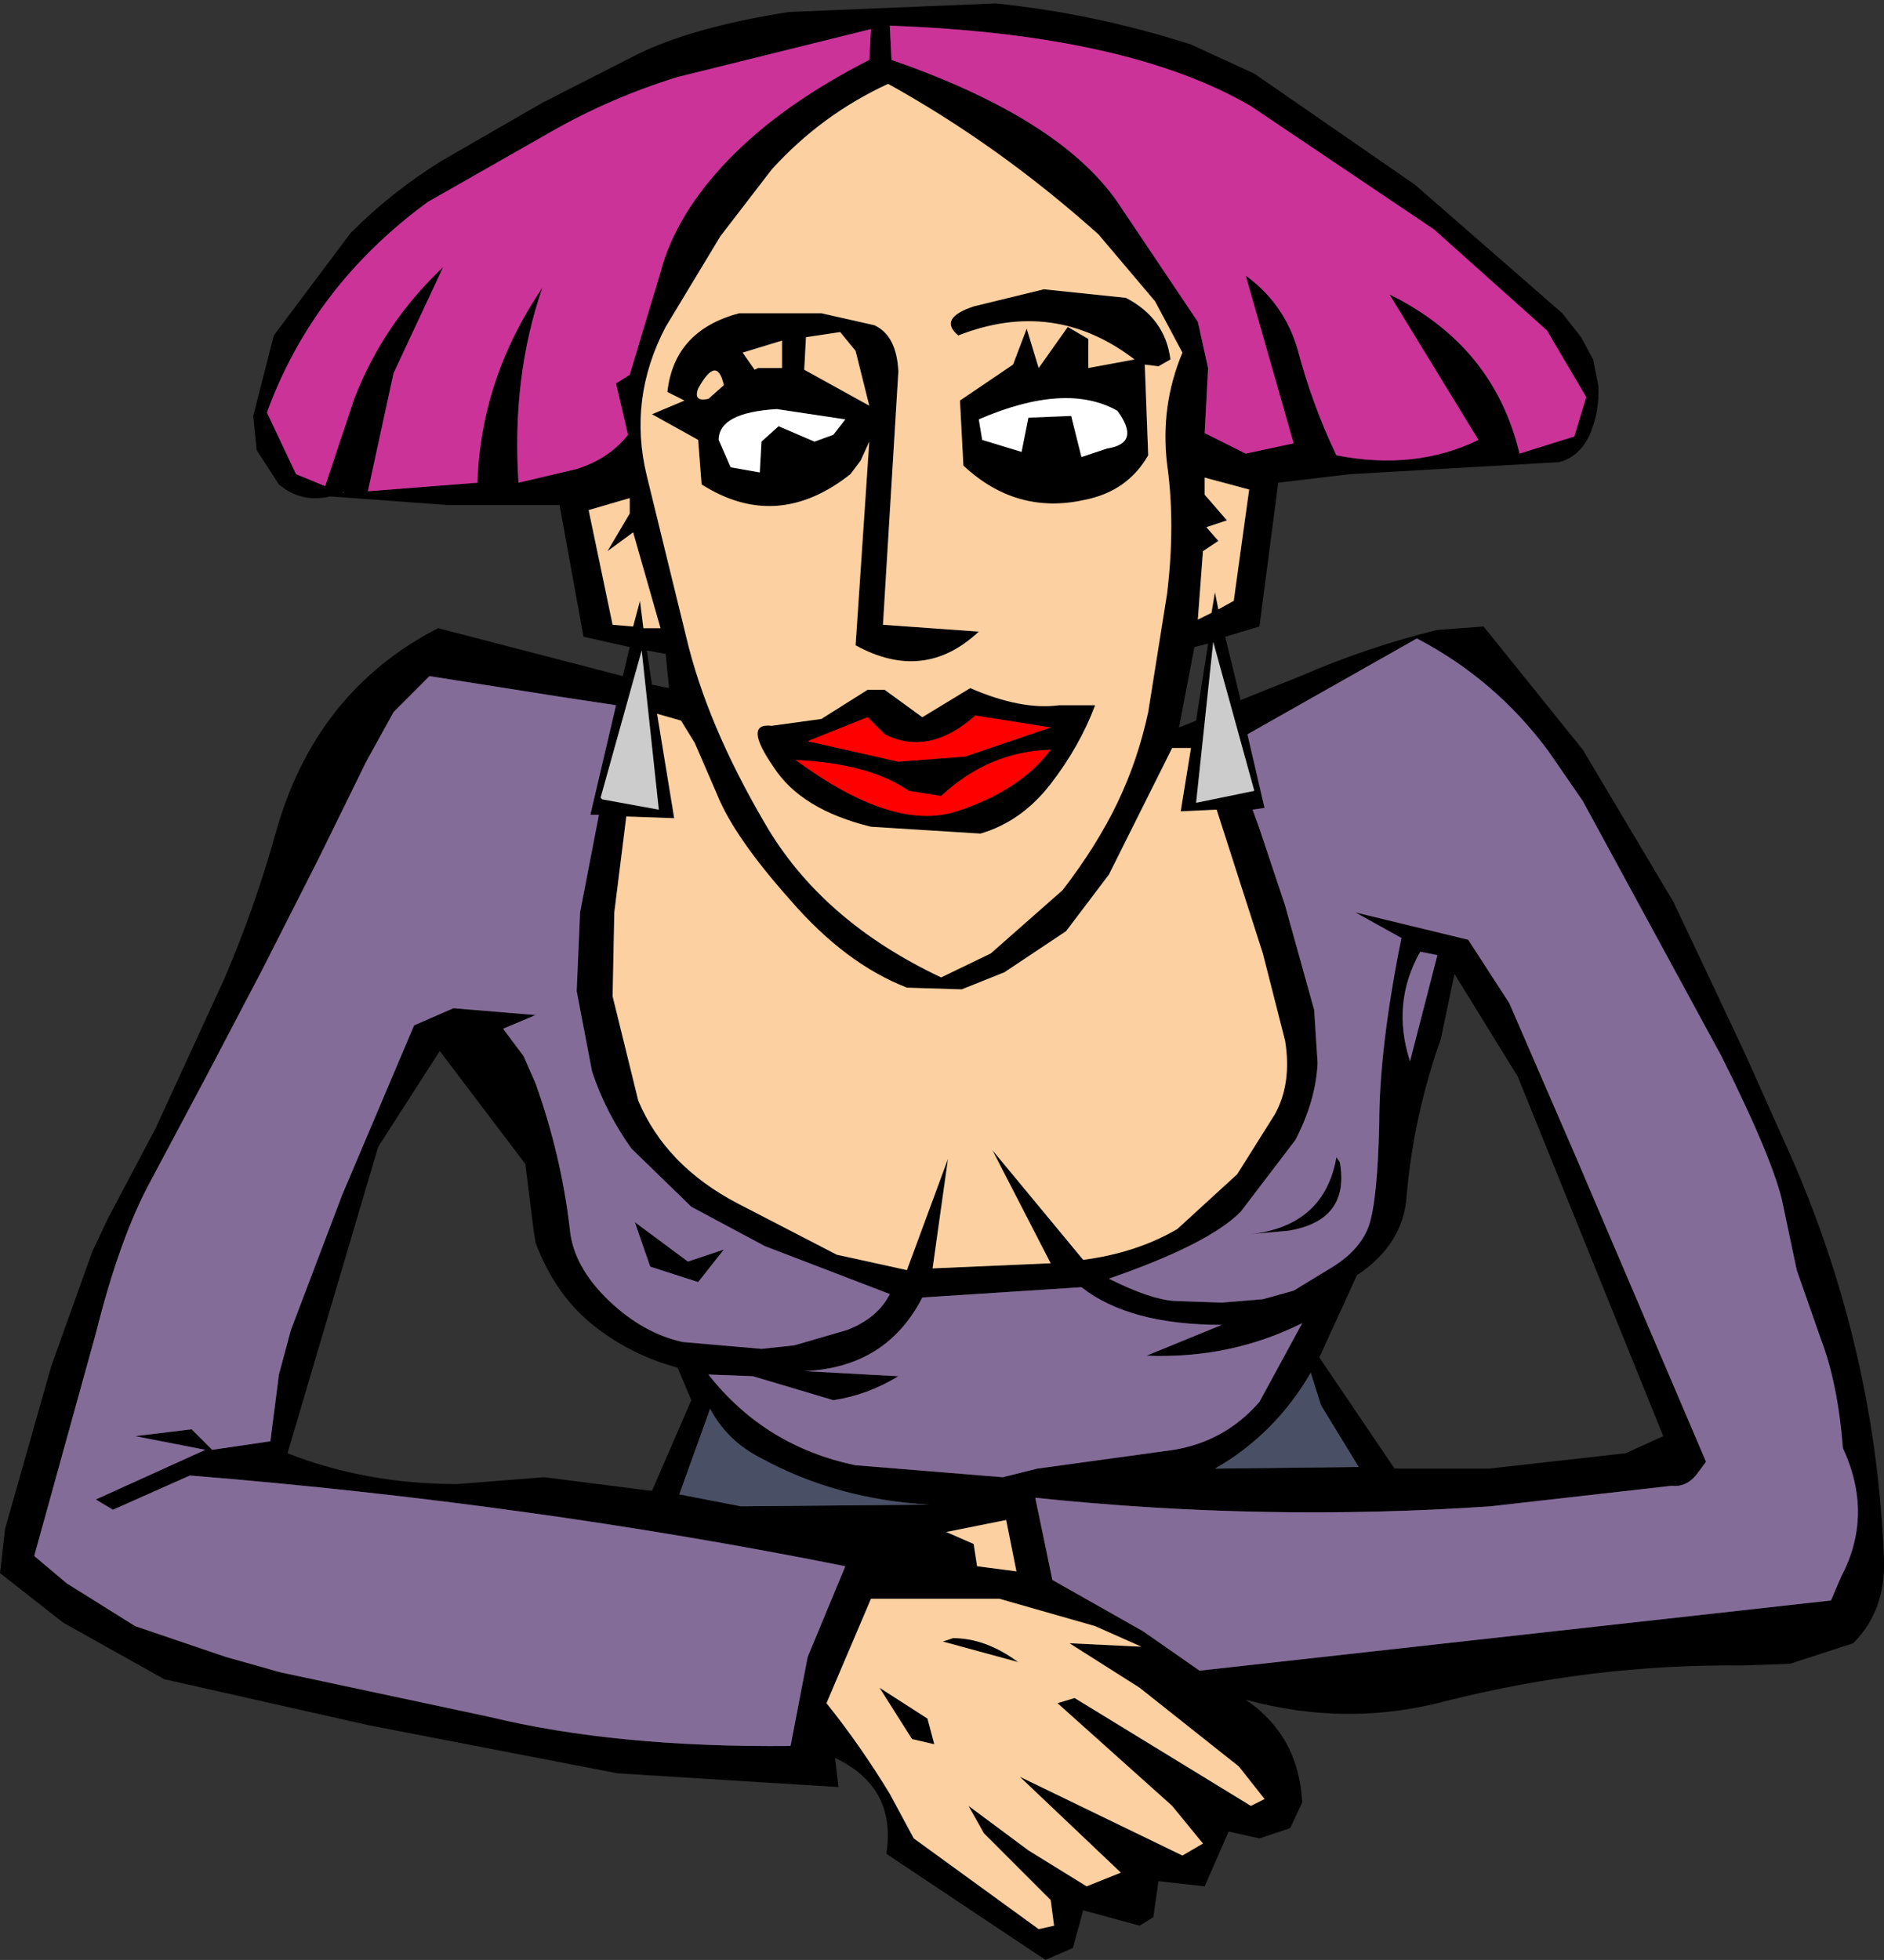
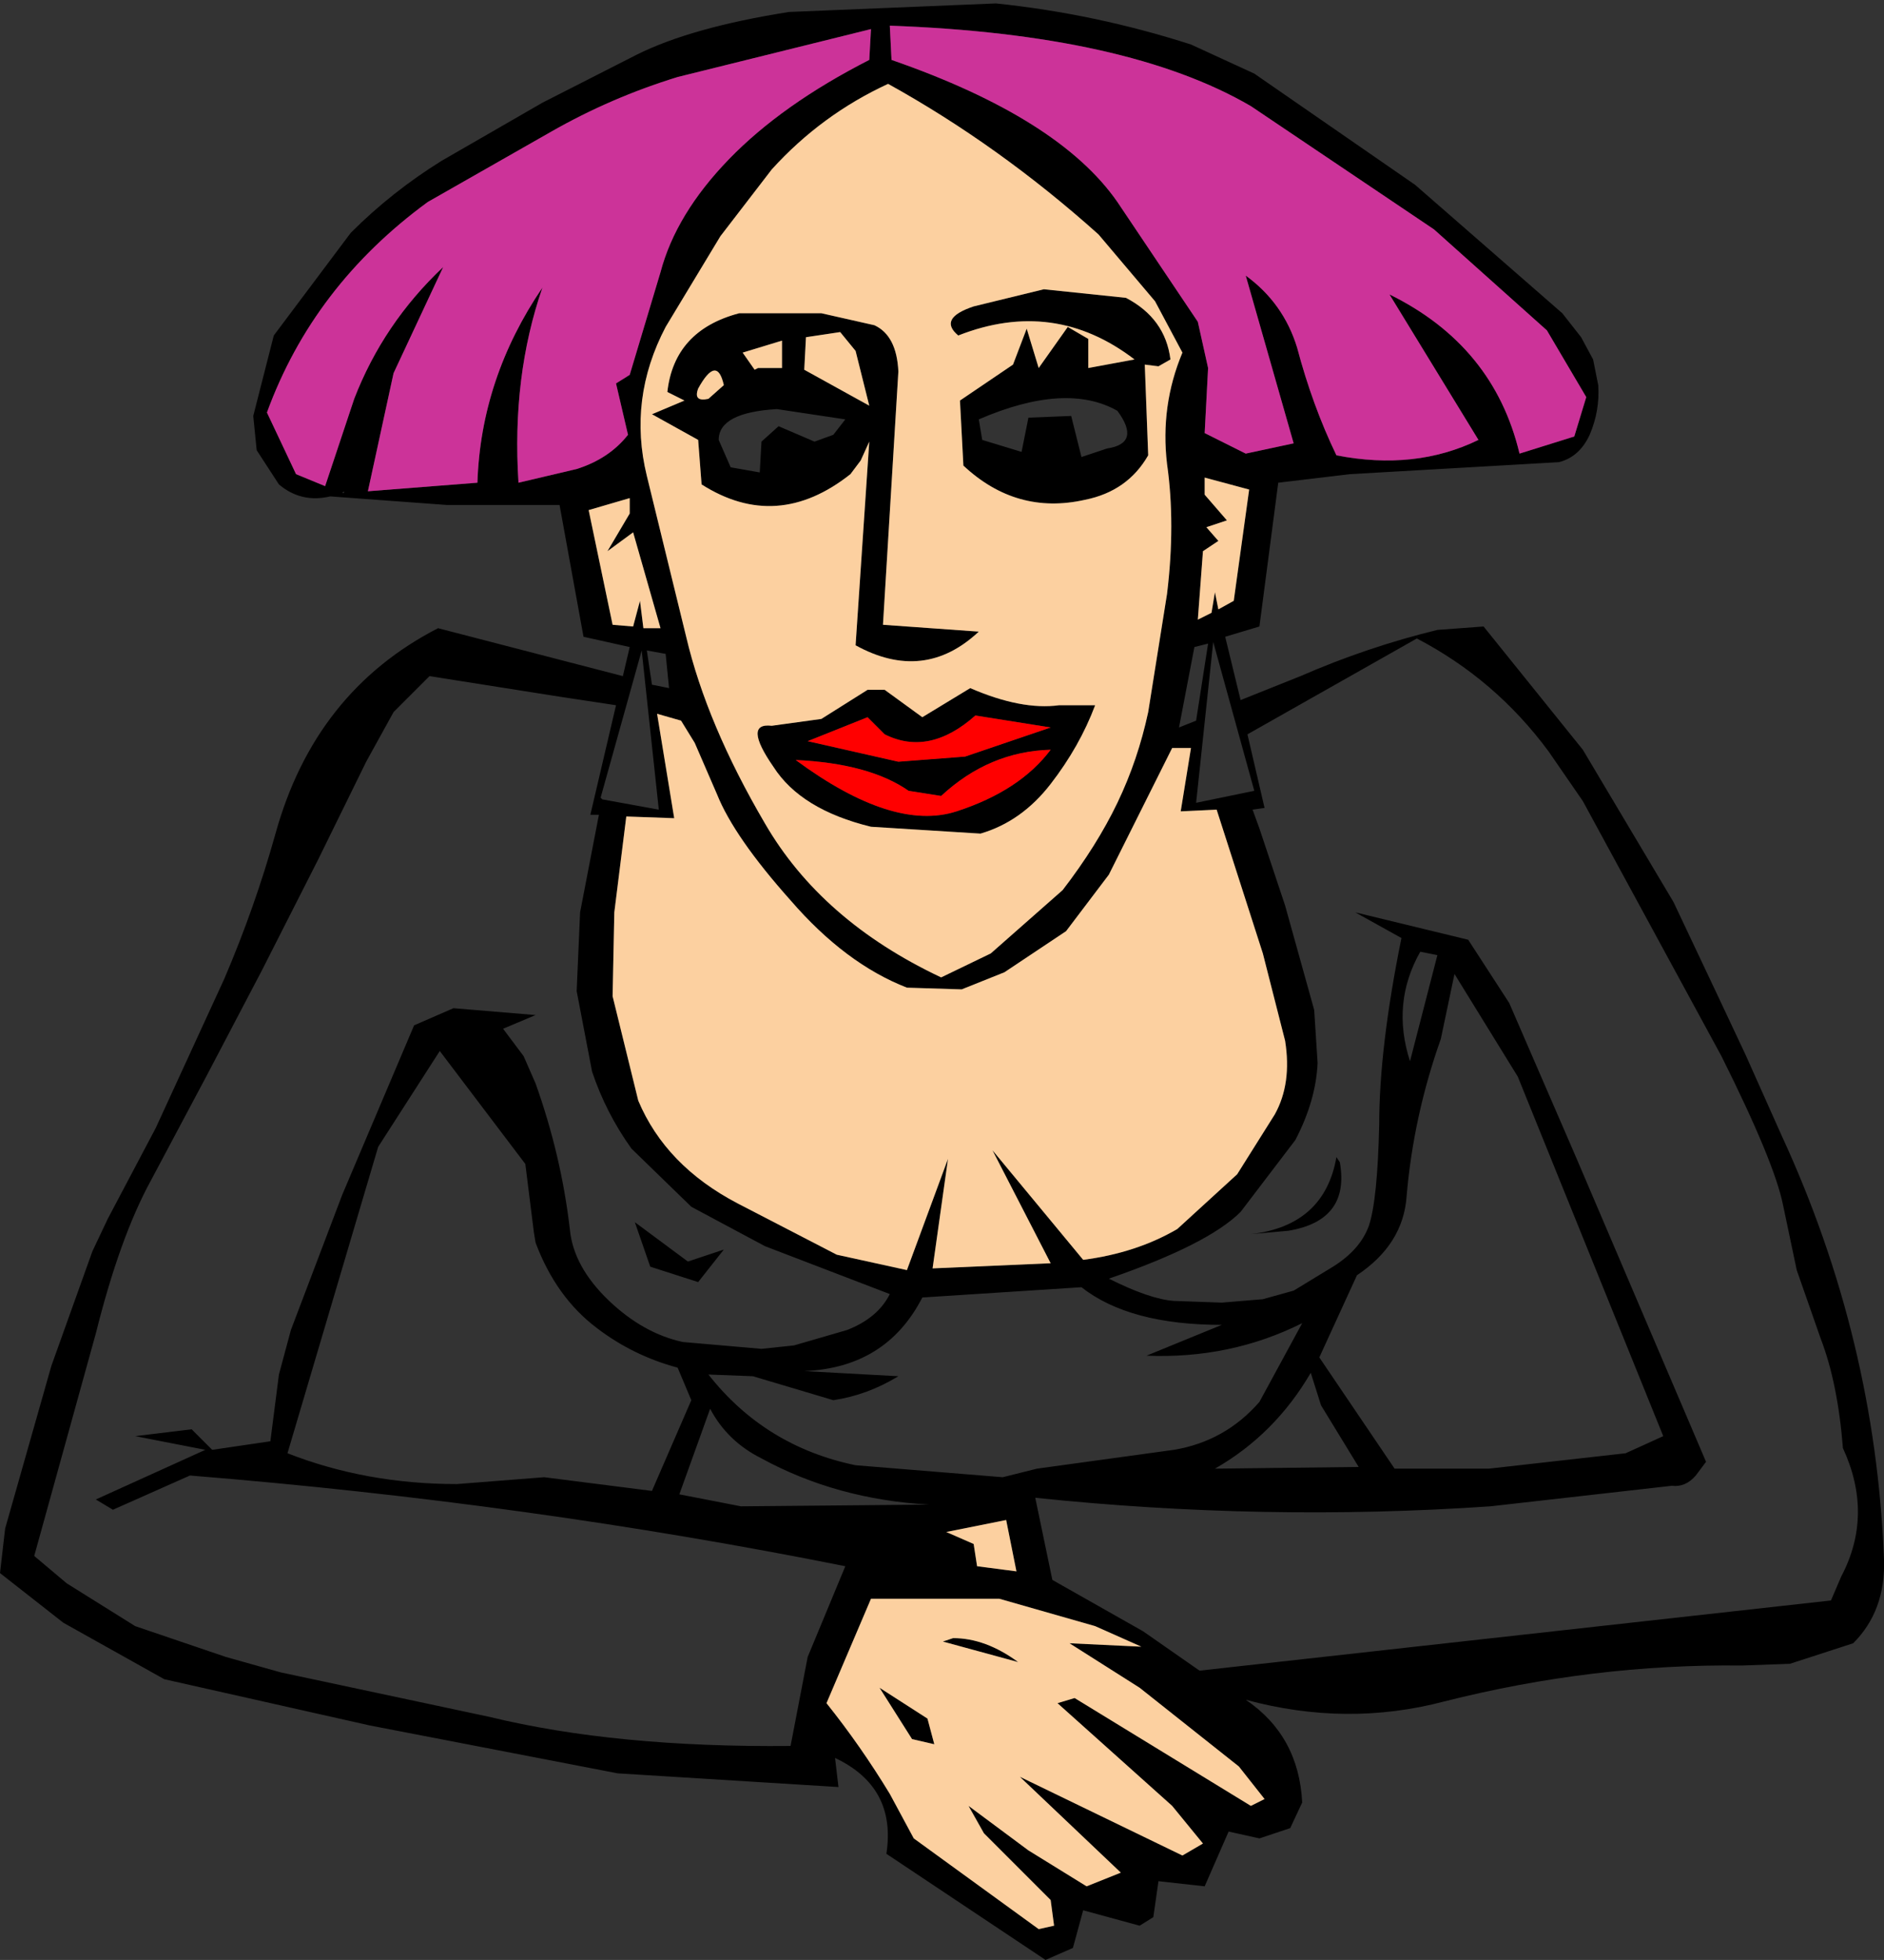
<svg xmlns="http://www.w3.org/2000/svg" height="57.25px" width="55.05px">
  <rect width="100%" height="100%" fill="#333333" stroke="none" />
  <g transform="matrix(1.0, 0.0, 0.0, 1.0, 27.5, 28.6)">
    <path d="M-14.55 -20.8 L-16.0 -17.7 -16.75 -14.25 -13.55 -14.5 Q-13.45 -17.55 -11.65 -20.2 -12.55 -17.6 -12.35 -14.5 L-10.65 -14.9 Q-9.7 -15.2 -9.15 -15.9 L-9.5 -17.4 -9.1 -17.65 -8.2 -20.65 Q-7.75 -22.35 -6.2 -23.95 -4.65 -25.55 -2.1 -26.85 L-2.05 -27.75 -7.7 -26.35 Q-9.65 -25.75 -11.4 -24.75 L-15.0 -22.7 Q-18.35 -20.25 -19.7 -16.55 L-18.85 -14.75 -18.0 -14.4 -17.15 -16.95 Q-16.3 -19.15 -14.55 -20.8 M-17.45 -14.25 L-17.5 -14.2 -17.45 -14.2 -17.45 -14.25 M-19.5 -18.8 L-17.25 -21.8 Q-16.05 -23.0 -14.6 -23.9 L-11.65 -25.6 -8.9 -27.0 Q-7.3 -27.8 -4.45 -28.25 L1.6 -28.5 Q4.5 -28.2 7.3 -27.3 L9.15 -26.45 13.85 -23.2 18.15 -19.45 18.7 -18.75 19.05 -18.1 19.2 -17.35 Q19.25 -16.6 18.95 -15.9 18.65 -15.25 18.05 -15.1 L11.95 -14.75 9.85 -14.5 9.3 -10.3 8.3 -10.0 8.75 -8.15 10.5 -8.85 Q12.45 -9.7 14.5 -10.2 L15.85 -10.3 18.75 -6.7 21.4 -2.25 22.7 0.5 23.5 2.2 24.55 4.55 Q27.3 10.5 27.55 16.95 27.6 18.45 26.65 19.4 L24.8 20.0 23.4 20.05 Q19.05 20.0 14.7 21.1 11.85 21.85 8.9 21.05 10.45 22.1 10.55 24.05 L10.2 24.8 9.3 25.1 8.4 24.9 7.7 26.5 6.35 26.35 6.2 27.4 5.8 27.65 4.15 27.2 3.85 28.3 3.05 28.65 -1.6 25.55 Q-1.3 23.6 -3.1 22.75 L-3.0 23.6 -9.45 23.2 -16.7 21.8 -22.7 20.45 -25.65 18.8 -27.5 17.35 -27.35 16.05 -26.0 11.3 -24.8 7.95 -24.35 7.0 -22.95 4.35 -20.95 0.0 Q-20.05 -2.1 -19.45 -4.25 -18.3 -8.4 -14.7 -10.25 L-9.3 -8.85 -9.1 -9.7 -10.45 -10.0 -11.15 -13.85 -14.45 -13.85 -17.85 -14.1 Q-18.7 -13.9 -19.35 -14.45 L-20.0 -15.45 -20.1 -16.45 -19.5 -18.8 M-14.95 -8.85 L-16.0 -7.8 -16.8 -6.35 -18.2 -3.5 -19.85 -0.25 -21.45 2.8 -23.1 5.9 Q-24.0 7.55 -24.7 10.35 L-26.5 16.85 -25.55 17.65 -23.55 18.9 -20.9 19.8 -19.3 20.25 -13.2 21.55 Q-9.5 22.45 -4.4 22.4 L-3.9 19.8 -2.8 17.15 Q-12.05 15.3 -21.95 14.5 L-24.2 15.5 -24.7 15.2 -21.5 13.75 -23.55 13.35 -21.9 13.15 -21.3 13.75 -19.6 13.5 -19.35 11.55 -19.0 10.25 -17.5 6.3 -15.4 1.35 -14.25 0.85 -11.85 1.05 -12.8 1.45 -12.2 2.25 -11.85 3.05 Q-11.1 5.15 -10.85 7.3 -10.75 8.4 -9.7 9.4 -8.7 10.35 -7.55 10.6 L-5.25 10.8 -4.3 10.7 -2.75 10.25 Q-1.85 9.9 -1.5 9.2 L-5.15 7.8 -7.3 6.65 -9.05 4.95 Q-9.8 3.9 -10.2 2.7 L-10.65 0.35 -10.55 -1.95 -10.0 -4.8 -10.25 -4.8 -9.5 -8.0 -11.15 -8.25 -14.95 -8.85 M-16.45 4.9 L-19.1 13.85 Q-16.8 14.75 -14.15 14.75 L-11.6 14.55 -8.45 14.95 -7.3 12.3 -7.7 11.35 Q-9.0 11.0 -10.05 10.2 -11.25 9.3 -11.85 7.7 L-11.9 7.4 -12.15 5.4 -14.65 2.1 -16.45 4.9 M26.3 17.45 Q27.25 15.65 26.35 13.7 26.2 11.8 25.7 10.5 L25.0 8.5 24.6 6.6 Q24.35 5.35 22.8 2.25 L18.75 -5.2 17.75 -6.65 Q16.2 -8.75 13.9 -9.95 L8.95 -7.15 9.45 -5.0 9.1 -4.95 9.3 -4.4 10.05 -2.15 10.9 0.9 11.0 2.45 Q10.95 3.55 10.35 4.7 L8.75 6.8 Q7.8 7.75 4.9 8.75 6.1 9.35 6.8 9.4 L8.2 9.45 9.4 9.35 10.3 9.1 11.45 8.4 Q12.25 7.9 12.5 7.2 12.75 6.45 12.8 4.25 12.8 2.0 13.45 -1.2 L12.1 -1.95 15.4 -1.15 16.6 0.7 18.55 5.2 22.35 14.1 22.05 14.5 Q21.75 14.85 21.35 14.8 L16.05 15.4 Q9.45 15.85 2.75 15.15 L3.25 17.55 5.9 19.05 7.55 20.2 26.0 18.15 26.3 17.45 M7.5 -19.2 L7.8 -17.85 7.7 -15.95 8.9 -15.35 10.3 -15.65 8.9 -20.55 Q10.0 -19.75 10.4 -18.45 10.85 -16.75 11.55 -15.3 13.85 -14.85 15.7 -15.75 L13.1 -20.0 Q16.15 -18.5 16.9 -15.35 L18.5 -15.85 18.85 -17.0 17.7 -18.95 14.4 -21.9 9.05 -25.5 Q5.45 -27.6 -1.5 -27.85 L-1.45 -26.85 Q3.45 -25.15 5.15 -22.7 L7.5 -19.2 M7.7 -14.65 L7.7 -14.15 8.35 -13.4 7.75 -13.2 8.1 -12.8 7.65 -12.5 7.5 -10.5 7.9 -10.7 8.0 -11.3 8.1 -10.8 8.55 -11.05 9.0 -14.3 7.7 -14.65 M6.35 -17.9 L5.95 -17.95 6.05 -15.3 Q5.45 -14.25 4.2 -14.0 2.2 -13.55 0.65 -15.0 L0.55 -16.9 2.1 -17.95 2.5 -19.0 2.85 -17.85 3.7 -19.05 4.3 -18.7 4.3 -17.85 5.65 -18.1 Q3.3 -19.9 0.5 -18.8 -0.1 -19.3 0.95 -19.65 L3.0 -20.15 5.4 -19.9 Q6.55 -19.3 6.7 -18.1 L6.35 -17.9 M7.05 -18.3 L6.25 -19.8 4.6 -21.75 Q1.7 -24.35 -1.55 -26.15 -3.5 -25.25 -4.95 -23.65 L-6.45 -21.7 -8.05 -19.05 Q-9.15 -16.95 -8.6 -14.7 L-7.45 -10.0 Q-6.85 -7.45 -5.15 -4.55 -3.5 -1.7 0.0 -0.05 L1.45 -0.75 3.55 -2.6 Q4.55 -3.9 5.15 -5.15 5.75 -6.4 6.05 -7.8 L6.6 -11.25 Q6.85 -13.3 6.6 -15.05 6.4 -16.75 7.05 -18.3 M7.8 -9.8 L7.4 -9.7 6.95 -7.35 7.45 -7.55 7.8 -9.8 M7.0 -4.9 L7.3 -6.75 6.75 -6.75 4.9 -3.05 3.65 -1.4 1.85 -0.2 0.6 0.3 -1.0 0.25 Q-2.8 -0.45 -4.4 -2.3 -6.05 -4.15 -6.55 -5.4 L-7.2 -6.9 -7.6 -7.55 -8.3 -7.75 -7.8 -4.7 -9.2 -4.75 -9.55 -1.95 -9.6 0.5 -8.85 3.55 Q-8.05 5.45 -5.95 6.55 L-3.05 8.05 -1.0 8.5 0.2 5.25 -0.25 8.45 3.2 8.3 1.5 5.0 4.15 8.2 Q5.7 8.0 6.9 7.3 L8.65 5.7 9.75 3.95 Q10.25 3.05 10.05 1.8 L9.4 -0.75 8.05 -4.95 7.0 -4.9 M7.45 -5.15 L9.15 -5.5 7.95 -9.85 7.45 -5.15 M-6.35 -17.35 Q-6.55 -18.25 -7.1 -17.25 -7.25 -16.85 -6.8 -16.95 L-6.35 -17.35 M-5.8 -18.3 L-5.45 -17.8 -5.35 -17.85 -4.65 -17.85 -4.65 -18.5 -4.65 -18.65 -5.8 -18.3 M-1.95 -19.1 Q-1.3 -18.8 -1.25 -17.75 L-1.7 -10.35 1.1 -10.15 Q-0.5 -8.65 -2.5 -9.75 L-2.1 -15.7 -2.35 -15.15 -2.65 -14.75 Q-4.8 -13.05 -7.0 -14.45 L-7.1 -15.75 -8.45 -16.5 -7.5 -16.9 -8.0 -17.15 Q-7.8 -18.95 -5.9 -19.45 L-3.5 -19.45 -1.95 -19.1 M-2.5 -18.35 L-2.95 -18.9 -3.95 -18.75 -4.0 -17.8 -2.1 -16.75 -2.5 -18.35 M-5.25 -15.7 L-4.75 -16.15 -3.7 -15.7 -3.15 -15.9 -2.8 -16.35 -4.8 -16.65 Q-6.5 -16.55 -6.5 -15.75 L-6.15 -14.95 -5.3 -14.8 -5.25 -15.7 M-9.1 -13.6 L-9.1 -14.05 -10.3 -13.7 -9.6 -10.35 -9.0 -10.3 -8.8 -11.05 -8.7 -10.25 -8.2 -10.25 -9.0 -13.05 -9.75 -12.5 -9.1 -13.6 M-9.95 -5.3 L-9.9 -5.25 -8.25 -4.95 -8.75 -9.6 -9.95 -5.3 M-8.6 -9.6 L-8.45 -8.6 -7.95 -8.5 -8.05 -9.5 -8.6 -9.6 M-4.9 -6.2 Q-5.8 -7.5 -4.95 -7.4 L-3.5 -7.6 -2.15 -8.45 -1.65 -8.45 -0.55 -7.65 0.85 -8.5 Q2.35 -7.85 3.45 -8.0 L4.5 -8.0 Q4.05 -6.8 3.2 -5.7 2.35 -4.6 1.15 -4.25 L-2.05 -4.45 Q-4.1 -4.95 -4.9 -6.2 M2.55 -16.4 L3.8 -16.45 4.1 -15.25 4.85 -15.5 Q5.85 -15.65 5.15 -16.6 3.65 -17.45 1.1 -16.35 L1.2 -15.75 2.35 -15.4 2.55 -16.4 M0.0 -5.35 L-0.95 -5.5 Q-2.1 -6.3 -4.25 -6.4 -1.4 -4.3 0.45 -4.9 2.3 -5.5 3.2 -6.7 1.4 -6.65 0.0 -5.35 M-2.15 -7.65 L-3.9 -6.95 -1.25 -6.35 0.7 -6.5 3.2 -7.35 1.0 -7.7 Q-0.35 -6.5 -1.65 -7.15 L-2.15 -7.65 M-7.4 8.25 L-6.35 7.9 -7.1 8.85 -8.5 8.4 -8.95 7.1 -7.4 8.25 M-5.5 11.6 L-6.8 11.55 Q-5.15 13.65 -2.5 14.2 L1.8 14.55 2.8 14.3 6.8 13.75 Q8.3 13.5 9.3 12.35 L10.55 10.05 Q8.45 11.1 6.0 11.0 L8.2 10.1 Q5.5 10.1 4.1 9.0 L-0.55 9.3 Q-1.6 11.35 -4.0 11.45 L-1.25 11.6 Q-2.15 12.15 -3.15 12.3 L-5.5 11.6 M-7.65 15.05 L-5.85 15.4 -0.35 15.35 Q-3.05 15.2 -5.25 14.0 -6.25 13.5 -6.75 12.55 L-7.65 15.05 M0.95 16.5 L1.05 17.15 2.2 17.3 1.9 15.8 0.15 16.15 0.95 16.5 M4.5 18.9 L1.7 18.1 -2.05 18.1 -3.35 21.15 Q-2.35 22.4 -1.5 23.8 L-0.8 25.1 2.85 27.75 3.3 27.65 3.2 26.9 1.25 24.95 0.8 24.15 2.55 25.45 4.25 26.5 5.25 26.1 2.3 23.3 7.05 25.6 7.65 25.25 6.75 24.15 3.4 21.15 3.9 21.0 9.05 24.15 9.45 23.95 8.7 23.0 5.8 20.7 3.75 19.4 5.85 19.5 4.5 18.9 M0.05 19.35 L0.35 19.25 Q1.3 19.25 2.25 19.95 L0.05 19.35 M10.15 7.35 L9.05 7.45 Q11.2 7.2 11.55 5.2 L11.65 5.35 Q11.95 7.05 10.15 7.35 M14.5 -0.7 L14.0 -0.8 Q13.15 0.7 13.7 2.4 L14.5 -0.7 M14.6 1.75 Q13.8 4.0 13.6 6.35 13.5 7.75 12.15 8.65 L11.05 11.05 13.25 14.3 16.0 14.3 20.0 13.85 21.1 13.35 16.85 2.85 15.0 -0.15 14.6 1.75 M8.0 14.3 L12.2 14.25 11.1 12.45 10.8 11.5 Q9.75 13.3 8.0 14.3 M-1.8 20.7 L-0.4 21.6 -0.2 22.35 -0.85 22.2 -1.8 20.7" fill="#000000" fill-rule="evenodd" stroke="none" />
    <path d="M-14.55 -20.8 Q-16.3 -19.15 -17.15 -16.95 L-18.0 -14.4 -18.85 -14.75 -19.7 -16.55 Q-18.35 -20.25 -15.0 -22.7 L-11.4 -24.75 Q-9.65 -25.75 -7.7 -26.35 L-2.05 -27.75 -2.1 -26.85 Q-4.65 -25.55 -6.2 -23.95 -7.75 -22.35 -8.2 -20.65 L-9.1 -17.65 -9.5 -17.4 -9.15 -15.9 Q-9.7 -15.2 -10.65 -14.9 L-12.35 -14.5 Q-12.55 -17.6 -11.65 -20.2 -13.45 -17.55 -13.55 -14.5 L-16.75 -14.25 -16.0 -17.7 -14.55 -20.8 M7.5 -19.2 L5.15 -22.7 Q3.45 -25.15 -1.45 -26.85 L-1.5 -27.85 Q5.45 -27.6 9.05 -25.5 L14.4 -21.9 17.7 -18.95 18.85 -17.0 18.5 -15.85 16.9 -15.35 Q16.15 -18.5 13.1 -20.0 L15.7 -15.75 Q13.85 -14.85 11.55 -15.3 10.85 -16.75 10.4 -18.45 10.0 -19.75 8.9 -20.55 L10.3 -15.65 8.9 -15.35 7.7 -15.95 7.8 -17.85 7.5 -19.2" fill="#cc3399" fill-rule="evenodd" stroke="none" />
-     <path d="M-14.95 -8.85 L-11.15 -8.25 -9.5 -8.0 -10.25 -4.8 -10.0 -4.8 -10.55 -1.95 -10.65 0.35 -10.2 2.7 Q-9.8 3.9 -9.05 4.95 L-7.3 6.65 -5.15 7.8 -1.5 9.2 Q-1.85 9.9 -2.75 10.25 L-4.3 10.7 -5.25 10.8 -7.55 10.6 Q-8.7 10.35 -9.7 9.4 -10.75 8.4 -10.85 7.3 -11.1 5.15 -11.85 3.05 L-12.2 2.25 -12.8 1.45 -11.85 1.05 -14.25 0.85 -15.4 1.35 -17.5 6.3 -19.0 10.25 -19.35 11.55 -19.6 13.5 -21.3 13.75 -21.9 13.15 -23.55 13.35 -21.5 13.75 -24.7 15.2 -24.2 15.5 -21.95 14.5 Q-12.05 15.3 -2.8 17.15 L-3.9 19.8 -4.4 22.4 Q-9.5 22.45 -13.2 21.55 L-19.3 20.25 -20.9 19.8 -23.55 18.9 -25.55 17.65 -26.5 16.85 -24.7 10.35 Q-24.0 7.55 -23.1 5.9 L-21.45 2.8 -19.85 -0.25 -18.2 -3.5 -16.8 -6.35 -16.0 -7.8 -14.95 -8.85 M26.3 17.45 L26.0 18.15 7.55 20.2 5.9 19.05 3.25 17.55 2.75 15.15 Q9.45 15.85 16.05 15.4 L21.35 14.8 Q21.75 14.85 22.05 14.5 L22.35 14.1 18.55 5.2 16.6 0.7 15.4 -1.15 12.1 -1.95 13.45 -1.2 Q12.8 2.0 12.8 4.25 12.75 6.45 12.5 7.2 12.25 7.9 11.45 8.4 L10.3 9.1 9.4 9.35 8.2 9.45 6.8 9.4 Q6.1 9.35 4.9 8.75 7.8 7.75 8.75 6.8 L10.35 4.7 Q10.95 3.55 11.0 2.45 L10.9 0.9 10.05 -2.15 9.3 -4.4 9.1 -4.95 9.45 -5.0 8.95 -7.15 13.9 -9.95 Q16.2 -8.75 17.75 -6.65 L18.75 -5.2 22.8 2.25 Q24.35 5.35 24.6 6.6 L25.0 8.5 25.7 10.5 Q26.2 11.8 26.35 13.7 27.25 15.65 26.3 17.45 M-5.5 11.6 L-3.15 12.3 Q-2.15 12.15 -1.25 11.6 L-4.0 11.45 Q-1.6 11.35 -0.55 9.3 L4.1 9.0 Q5.5 10.1 8.2 10.1 L6.0 11.0 Q8.45 11.1 10.55 10.05 L9.3 12.35 Q8.3 13.5 6.8 13.75 L2.8 14.3 1.8 14.55 -2.5 14.2 Q-5.15 13.65 -6.8 11.55 L-5.5 11.6 M-7.4 8.25 L-8.95 7.1 -8.5 8.4 -7.1 8.85 -6.35 7.9 -7.4 8.25 M14.5 -0.7 L13.7 2.4 Q13.15 0.7 14.0 -0.8 L14.5 -0.7 M10.15 7.35 Q11.95 7.05 11.65 5.35 L11.55 5.2 Q11.2 7.2 9.05 7.45 L10.15 7.35" fill="#846c99" fill-rule="evenodd" stroke="none" />
    <path d="M7.05 -18.3 Q6.4 -16.75 6.6 -15.05 6.85 -13.3 6.6 -11.25 L6.05 -7.8 Q5.75 -6.4 5.15 -5.15 4.55 -3.9 3.55 -2.6 L1.45 -0.75 0.0 -0.05 Q-3.5 -1.7 -5.15 -4.55 -6.85 -7.45 -7.45 -10.0 L-8.6 -14.7 Q-9.15 -16.95 -8.05 -19.05 L-6.45 -21.7 -4.95 -23.65 Q-3.5 -25.25 -1.55 -26.15 1.7 -24.35 4.6 -21.75 L6.25 -19.8 7.05 -18.3 M6.35 -17.9 L6.7 -18.1 Q6.55 -19.3 5.4 -19.9 L3.0 -20.15 0.95 -19.65 Q-0.1 -19.3 0.5 -18.8 3.3 -19.9 5.65 -18.1 L4.3 -17.85 4.3 -18.7 3.7 -19.05 2.85 -17.85 2.5 -19.0 2.1 -17.95 0.55 -16.9 0.65 -15.0 Q2.2 -13.55 4.2 -14.0 5.45 -14.25 6.05 -15.3 L5.95 -17.95 6.35 -17.9 M7.7 -14.65 L9.0 -14.3 8.55 -11.05 8.1 -10.8 8.0 -11.3 7.9 -10.7 7.5 -10.5 7.65 -12.5 8.1 -12.8 7.75 -13.2 8.35 -13.4 7.7 -14.15 7.7 -14.65 M7.0 -4.9 L8.05 -4.95 9.4 -0.75 10.05 1.8 Q10.25 3.05 9.75 3.95 L8.65 5.7 6.9 7.3 Q5.7 8.0 4.15 8.2 L1.5 5.0 3.2 8.3 -0.25 8.45 0.2 5.25 -1.0 8.5 -3.05 8.05 -5.95 6.55 Q-8.05 5.45 -8.85 3.55 L-9.6 0.5 -9.55 -1.95 -9.2 -4.75 -7.8 -4.7 -8.3 -7.75 -7.6 -7.55 -7.2 -6.9 -6.55 -5.4 Q-6.05 -4.15 -4.4 -2.3 -2.8 -0.45 -1.0 0.25 L0.6 0.3 1.85 -0.2 3.65 -1.4 4.9 -3.05 6.75 -6.75 7.3 -6.75 7.0 -4.9 M-2.5 -18.35 L-2.1 -16.75 -4.0 -17.8 -3.95 -18.75 -2.95 -18.9 -2.5 -18.35 M-1.95 -19.1 L-3.5 -19.45 -5.9 -19.45 Q-7.8 -18.95 -8.0 -17.15 L-7.5 -16.9 -8.45 -16.5 -7.1 -15.75 -7.0 -14.45 Q-4.8 -13.05 -2.65 -14.75 L-2.35 -15.15 -2.1 -15.7 -2.5 -9.75 Q-0.5 -8.65 1.1 -10.15 L-1.7 -10.35 -1.25 -17.75 Q-1.3 -18.8 -1.95 -19.1 M-5.8 -18.3 L-4.65 -18.65 -4.65 -18.5 -4.65 -17.85 -5.35 -17.85 -5.45 -17.8 -5.8 -18.3 M-6.35 -17.35 L-6.8 -16.95 Q-7.25 -16.85 -7.1 -17.25 -6.55 -18.25 -6.35 -17.35 M-9.1 -13.6 L-9.75 -12.5 -9.0 -13.05 -8.2 -10.25 -8.7 -10.25 -8.8 -11.05 -9.0 -10.3 -9.6 -10.35 -10.3 -13.7 -9.1 -14.05 -9.1 -13.6 M-4.9 -6.2 Q-4.1 -4.95 -2.05 -4.45 L1.15 -4.25 Q2.35 -4.6 3.2 -5.7 4.05 -6.8 4.5 -8.0 L3.45 -8.0 Q2.35 -7.85 0.85 -8.5 L-0.55 -7.65 -1.65 -8.45 -2.15 -8.45 -3.5 -7.6 -4.95 -7.4 Q-5.8 -7.5 -4.9 -6.2 M0.05 19.35 L2.25 19.95 Q1.3 19.25 0.35 19.25 L0.05 19.35 M4.5 18.9 L5.85 19.5 3.75 19.4 5.8 20.7 8.7 23.0 9.45 23.95 9.05 24.15 3.9 21.0 3.4 21.15 6.75 24.15 7.65 25.25 7.05 25.6 2.3 23.3 5.25 26.1 4.25 26.5 2.55 25.45 0.8 24.15 1.25 24.95 3.2 26.9 3.3 27.65 2.85 27.75 -0.8 25.1 -1.5 23.8 Q-2.35 22.4 -3.35 21.15 L-2.05 18.1 1.7 18.1 4.5 18.9 M0.95 16.5 L0.15 16.15 1.9 15.8 2.2 17.3 1.05 17.15 0.95 16.5 M-1.8 20.7 L-0.85 22.2 -0.2 22.35 -0.4 21.6 -1.8 20.7" fill="#fcd0a0" fill-rule="evenodd" stroke="none" />
-     <path d="M7.45 -5.15 L7.95 -9.85 9.15 -5.5 7.45 -5.15 M-9.95 -5.3 L-8.75 -9.6 -8.25 -4.95 -9.9 -5.25 -9.95 -5.3" fill="#cccccc" fill-rule="evenodd" stroke="none" />
-     <path d="M-5.25 -15.7 L-5.3 -14.8 -6.15 -14.95 -6.5 -15.75 Q-6.5 -16.55 -4.8 -16.65 L-2.8 -16.35 -3.15 -15.9 -3.7 -15.7 -4.75 -16.15 -5.25 -15.7 M2.55 -16.4 L2.35 -15.4 1.2 -15.75 1.1 -16.35 Q3.65 -17.45 5.15 -16.6 5.85 -15.65 4.85 -15.5 L4.1 -15.25 3.8 -16.45 2.55 -16.4" fill="#ffffff" fill-rule="evenodd" stroke="none" />
    <path d="M-2.15 -7.65 L-1.65 -7.15 Q-0.35 -6.5 1.0 -7.7 L3.2 -7.35 0.7 -6.5 -1.25 -6.35 -3.9 -6.95 -2.15 -7.65 M0.0 -5.35 Q1.4 -6.65 3.2 -6.7 2.3 -5.5 0.45 -4.9 -1.4 -4.3 -4.25 -6.4 -2.1 -6.3 -0.95 -5.5 L0.0 -5.35" fill="#ff0000" fill-rule="evenodd" stroke="none" />
-     <path d="M-7.65 15.05 L-6.75 12.55 Q-6.25 13.5 -5.25 14.0 -3.05 15.2 -0.35 15.35 L-5.85 15.4 -7.65 15.05 M8.0 14.3 Q9.75 13.3 10.8 11.5 L11.1 12.45 12.2 14.25 8.0 14.3" fill="#495065" fill-rule="evenodd" stroke="none" />
  </g>
</svg>